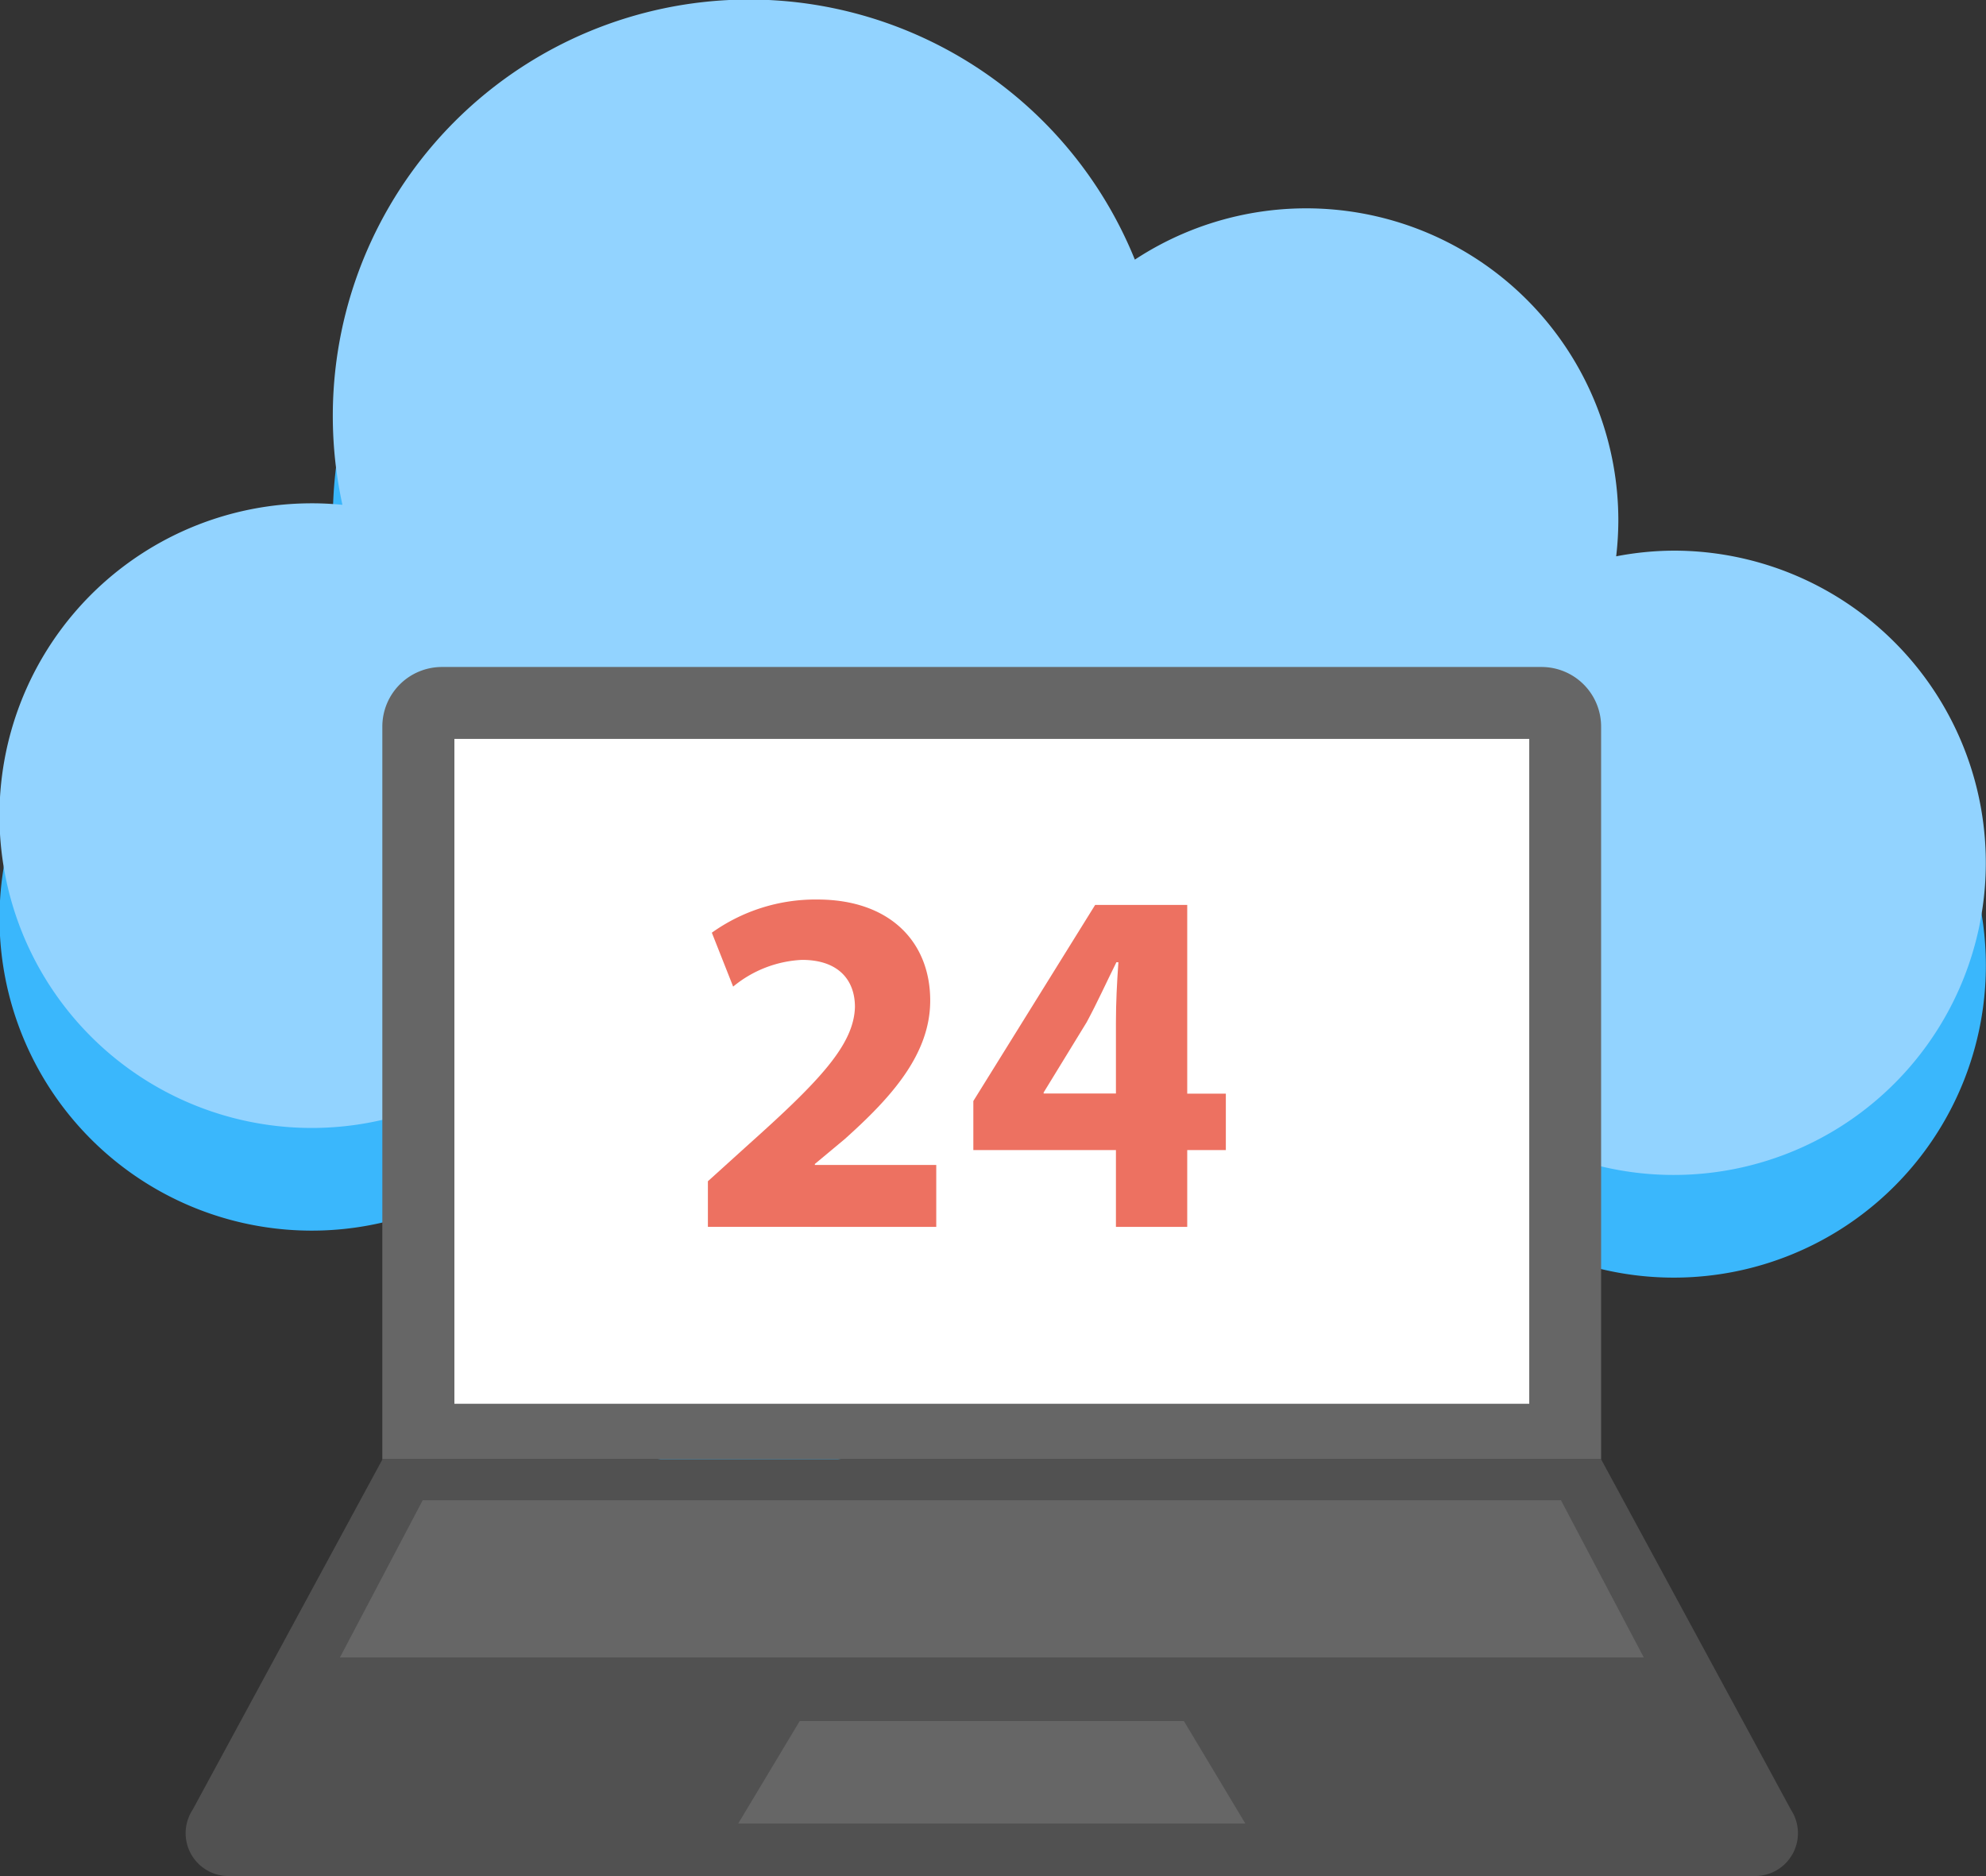
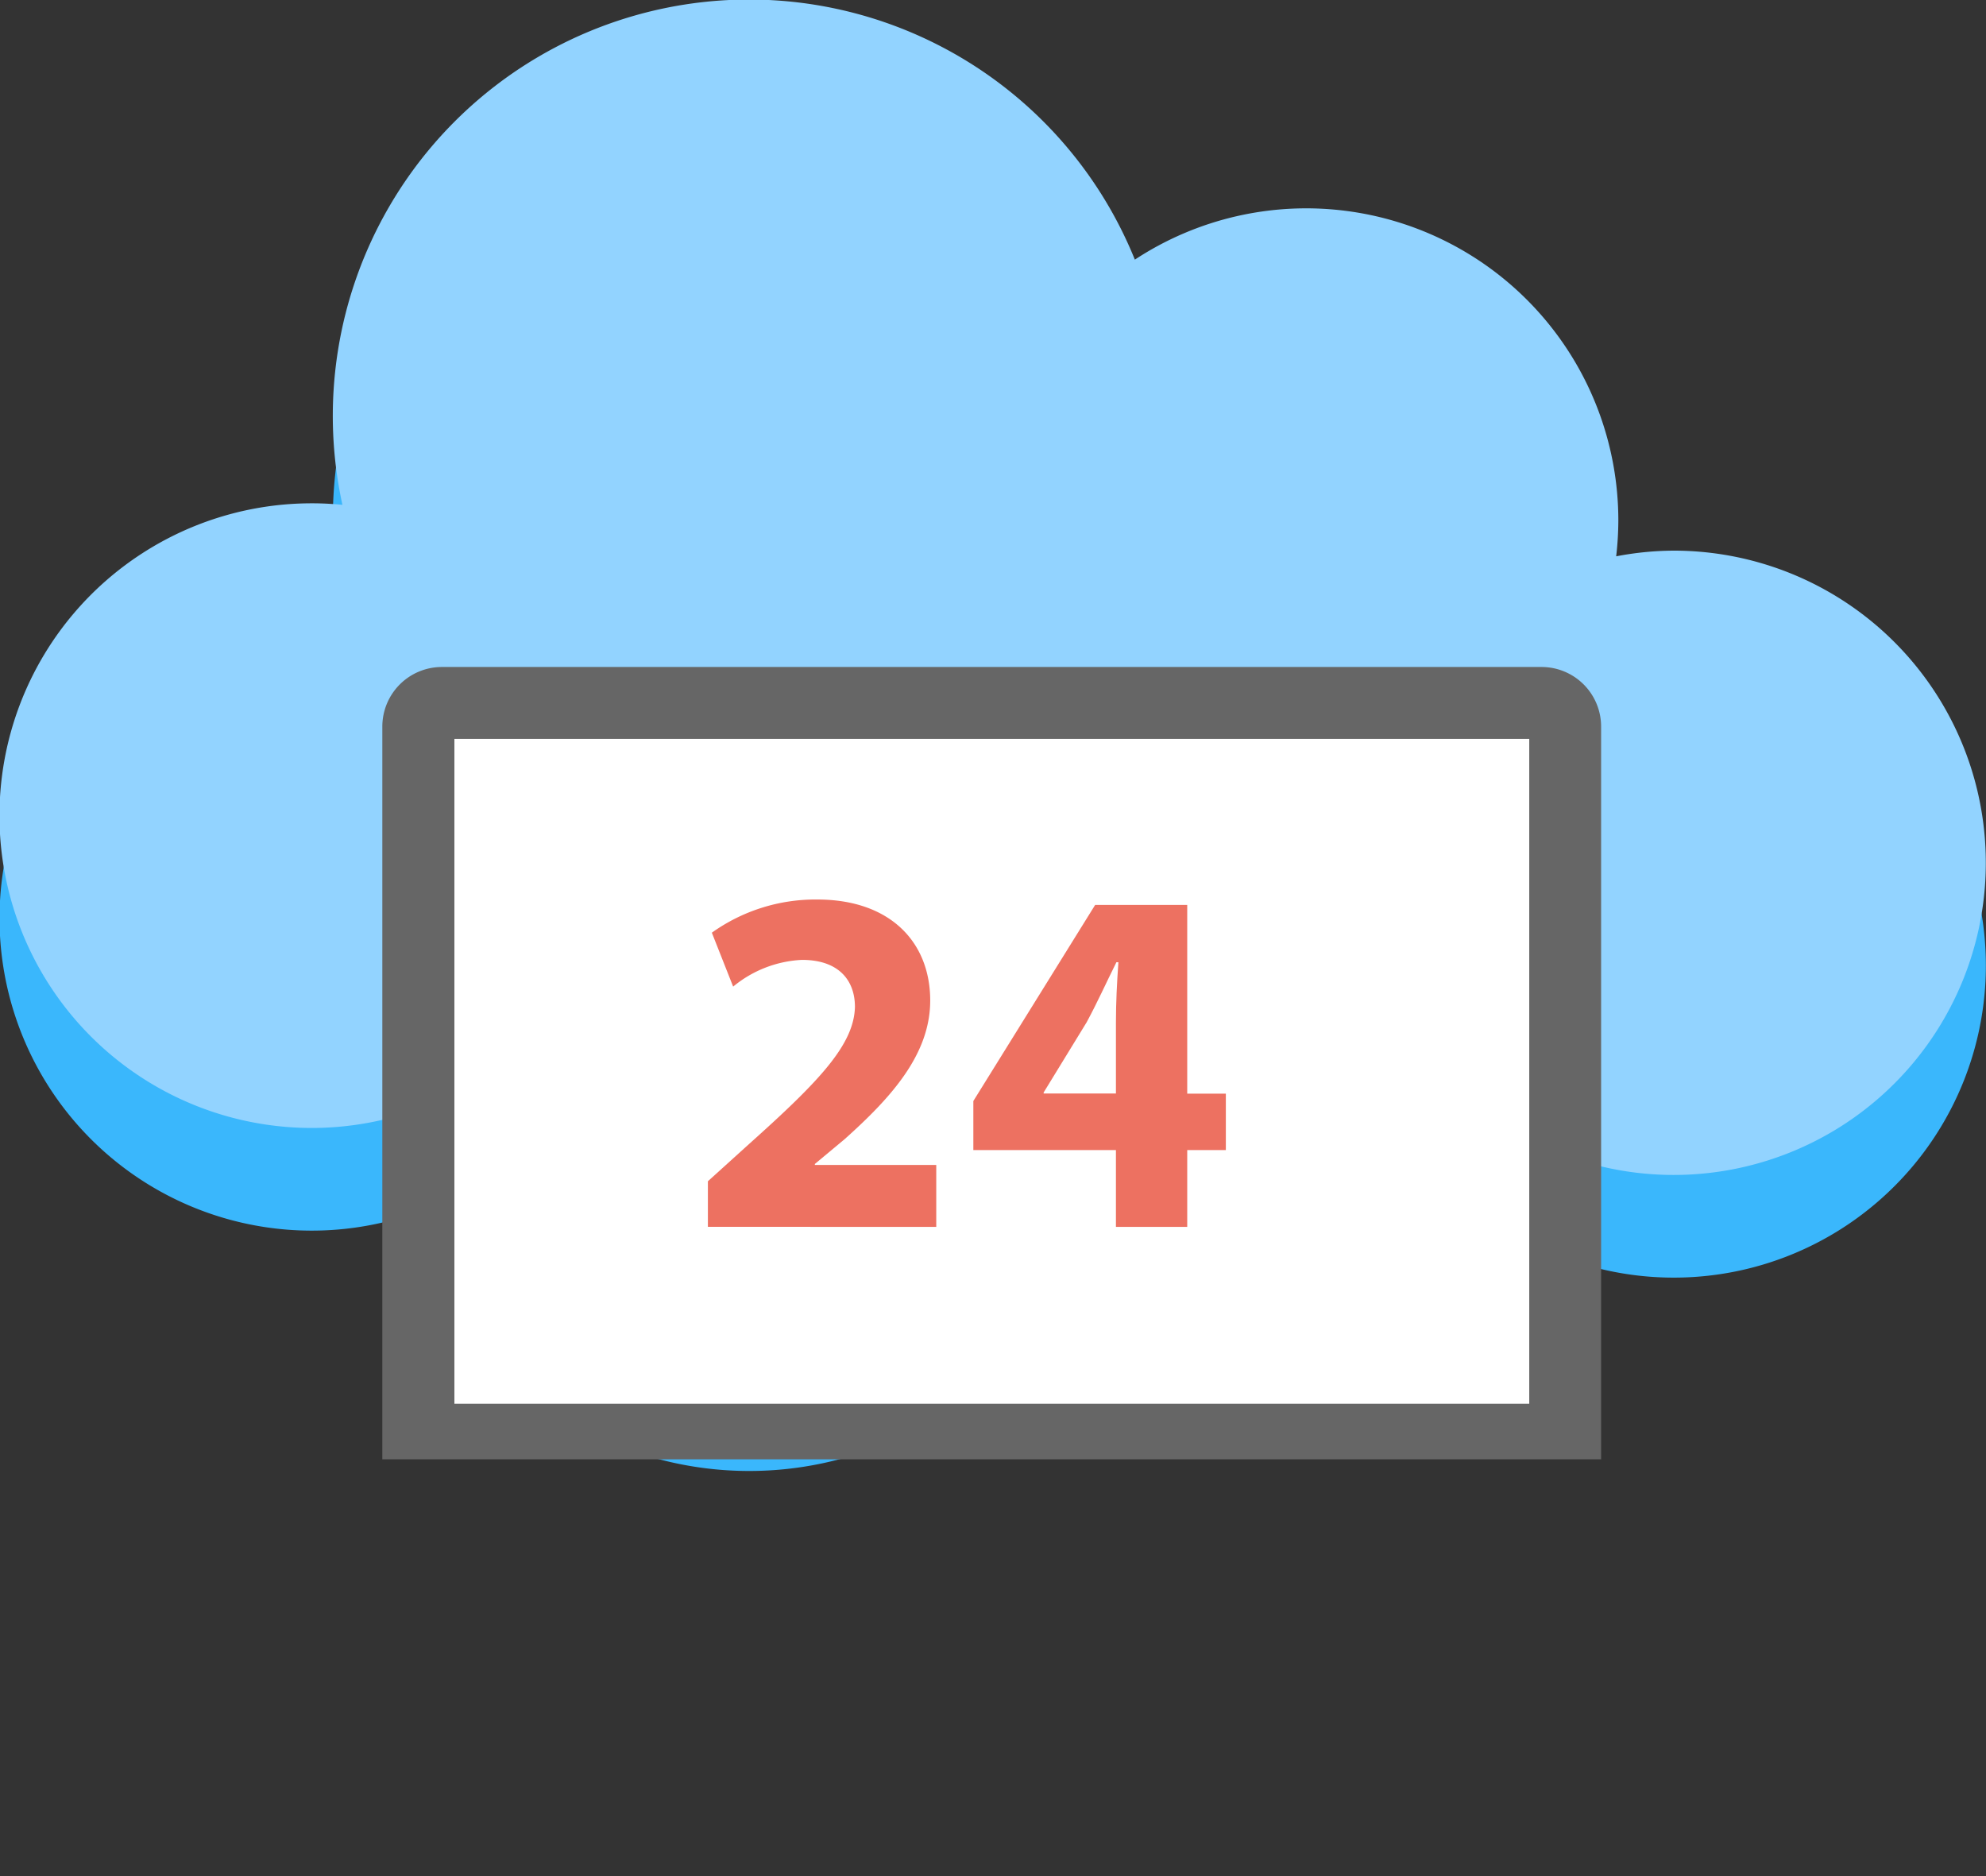
<svg xmlns="http://www.w3.org/2000/svg" width="70" height="66.109" viewBox="0 0 70 66.109">
  <rect x="0" y="0" width="70" height="66.109" fill="#333333" stroke="none" />
  <defs>
    <style> .cls-1 { fill: #3ab7fc; } .cls-2 { fill: #92d3ff; } .cls-3 { fill: #666; } .cls-4 { fill: #fff; } .cls-5 { fill: #515151; } .cls-6 { fill: #ed7161; } </style>
  </defs>
  <g id="_05-3_icon_บริการพัฒนาคลังข้อมูล" data-name="05-3 icon_บริการพัฒนาคลังข้อมูล" transform="translate(22477 9423.086)">
    <path id="Path_20503" data-name="Path 20503" class="cls-1" d="M58.994,2986.933a10.937,10.937,0,0,0-2.029.195,11.227,11.227,0,0,0,.076-1.25,11,11,0,0,0-17.039-9.2,14.671,14.671,0,0,0-27.931,8.64c-.351-.033-.7-.053-1.065-.053a11.006,11.006,0,1,0,3.449,21.452,12.428,12.428,0,0,0,23.274,1.732,10.985,10.985,0,0,0,13.74-2.494,11,11,0,1,0,7.525-19.022" transform="translate(-22477 -12386.997)" />
    <path id="Path_20504" data-name="Path 20504" class="cls-2" d="M58.994,2983.315a10.937,10.937,0,0,0-2.029.2,11.23,11.23,0,0,0,.076-1.25A11,11,0,0,0,40,2973.06a14.671,14.671,0,0,0-27.931,8.64c-.351-.033-.7-.053-1.065-.053a11.006,11.006,0,1,0,3.449,21.452,12.428,12.428,0,0,0,23.274,1.732,10.984,10.984,0,0,0,13.74-2.494,11,11,0,1,0,7.525-19.022" transform="translate(-22477 -12386.997)" />
    <path id="Path_20505" data-name="Path 20505" class="cls-3" d="M54.339,2987.415H15.576a2.1,2.1,0,0,0-2.1,2.095v25.825H56.434V2989.51a2.1,2.1,0,0,0-2.095-2.095" transform="translate(-22477 -12386.997)" />
    <rect id="Rectangle_15747" data-name="Rectangle 15747" class="cls-4" width="37.885" height="23.429" transform="translate(-22460.984 -9397.048)" />
-     <path id="Path_20506" data-name="Path 20506" class="cls-5" d="M63.125,3027.684l-6.691-12.349H13.481L6.79,3027.684a1.509,1.509,0,0,0,1.28,2.336H61.845a1.509,1.509,0,0,0,1.28-2.336" transform="translate(-22477 -12386.997)" />
-     <path id="Path_20507" data-name="Path 20507" class="cls-3" d="M28.187,3024.559l-2.167,3.611H43.894l-2.166-3.611Z" transform="translate(-22477 -12386.997)" />
-     <path id="Path_20508" data-name="Path 20508" class="cls-3" d="M14.9,3016.776l-2.919,5.542H57.938l-2.92-5.542Z" transform="translate(-22477 -12386.997)" />
    <path id="Path_20509" data-name="Path 20509" class="cls-6" d="M24.951,3007.143v-1.606l1.466-1.326c2.478-2.217,3.683-3.491,3.717-4.817,0-.925-.558-1.658-1.867-1.658a4.107,4.107,0,0,0-2.426.942l-.751-1.9a6.282,6.282,0,0,1,3.718-1.169c2.566,0,3.979,1.5,3.979,3.56,0,1.9-1.379,3.421-3.019,4.887l-1.047.872v.035H33v2.182Z" transform="translate(-22477 -12386.997)" />
    <path id="Path_20510" data-name="Path 20510" class="cls-6" d="M39.333,3007.144v-2.706H34.307v-1.728L38.6,2995.8h3.246v6.65h1.361v1.989H41.846v2.706Zm0-4.7v-2.513c0-.681.035-1.379.087-2.112h-.07c-.366.733-.663,1.4-1.047,2.112l-1.518,2.478v.035Z" transform="translate(-22477 -12386.997)" />
  </g>
</svg>